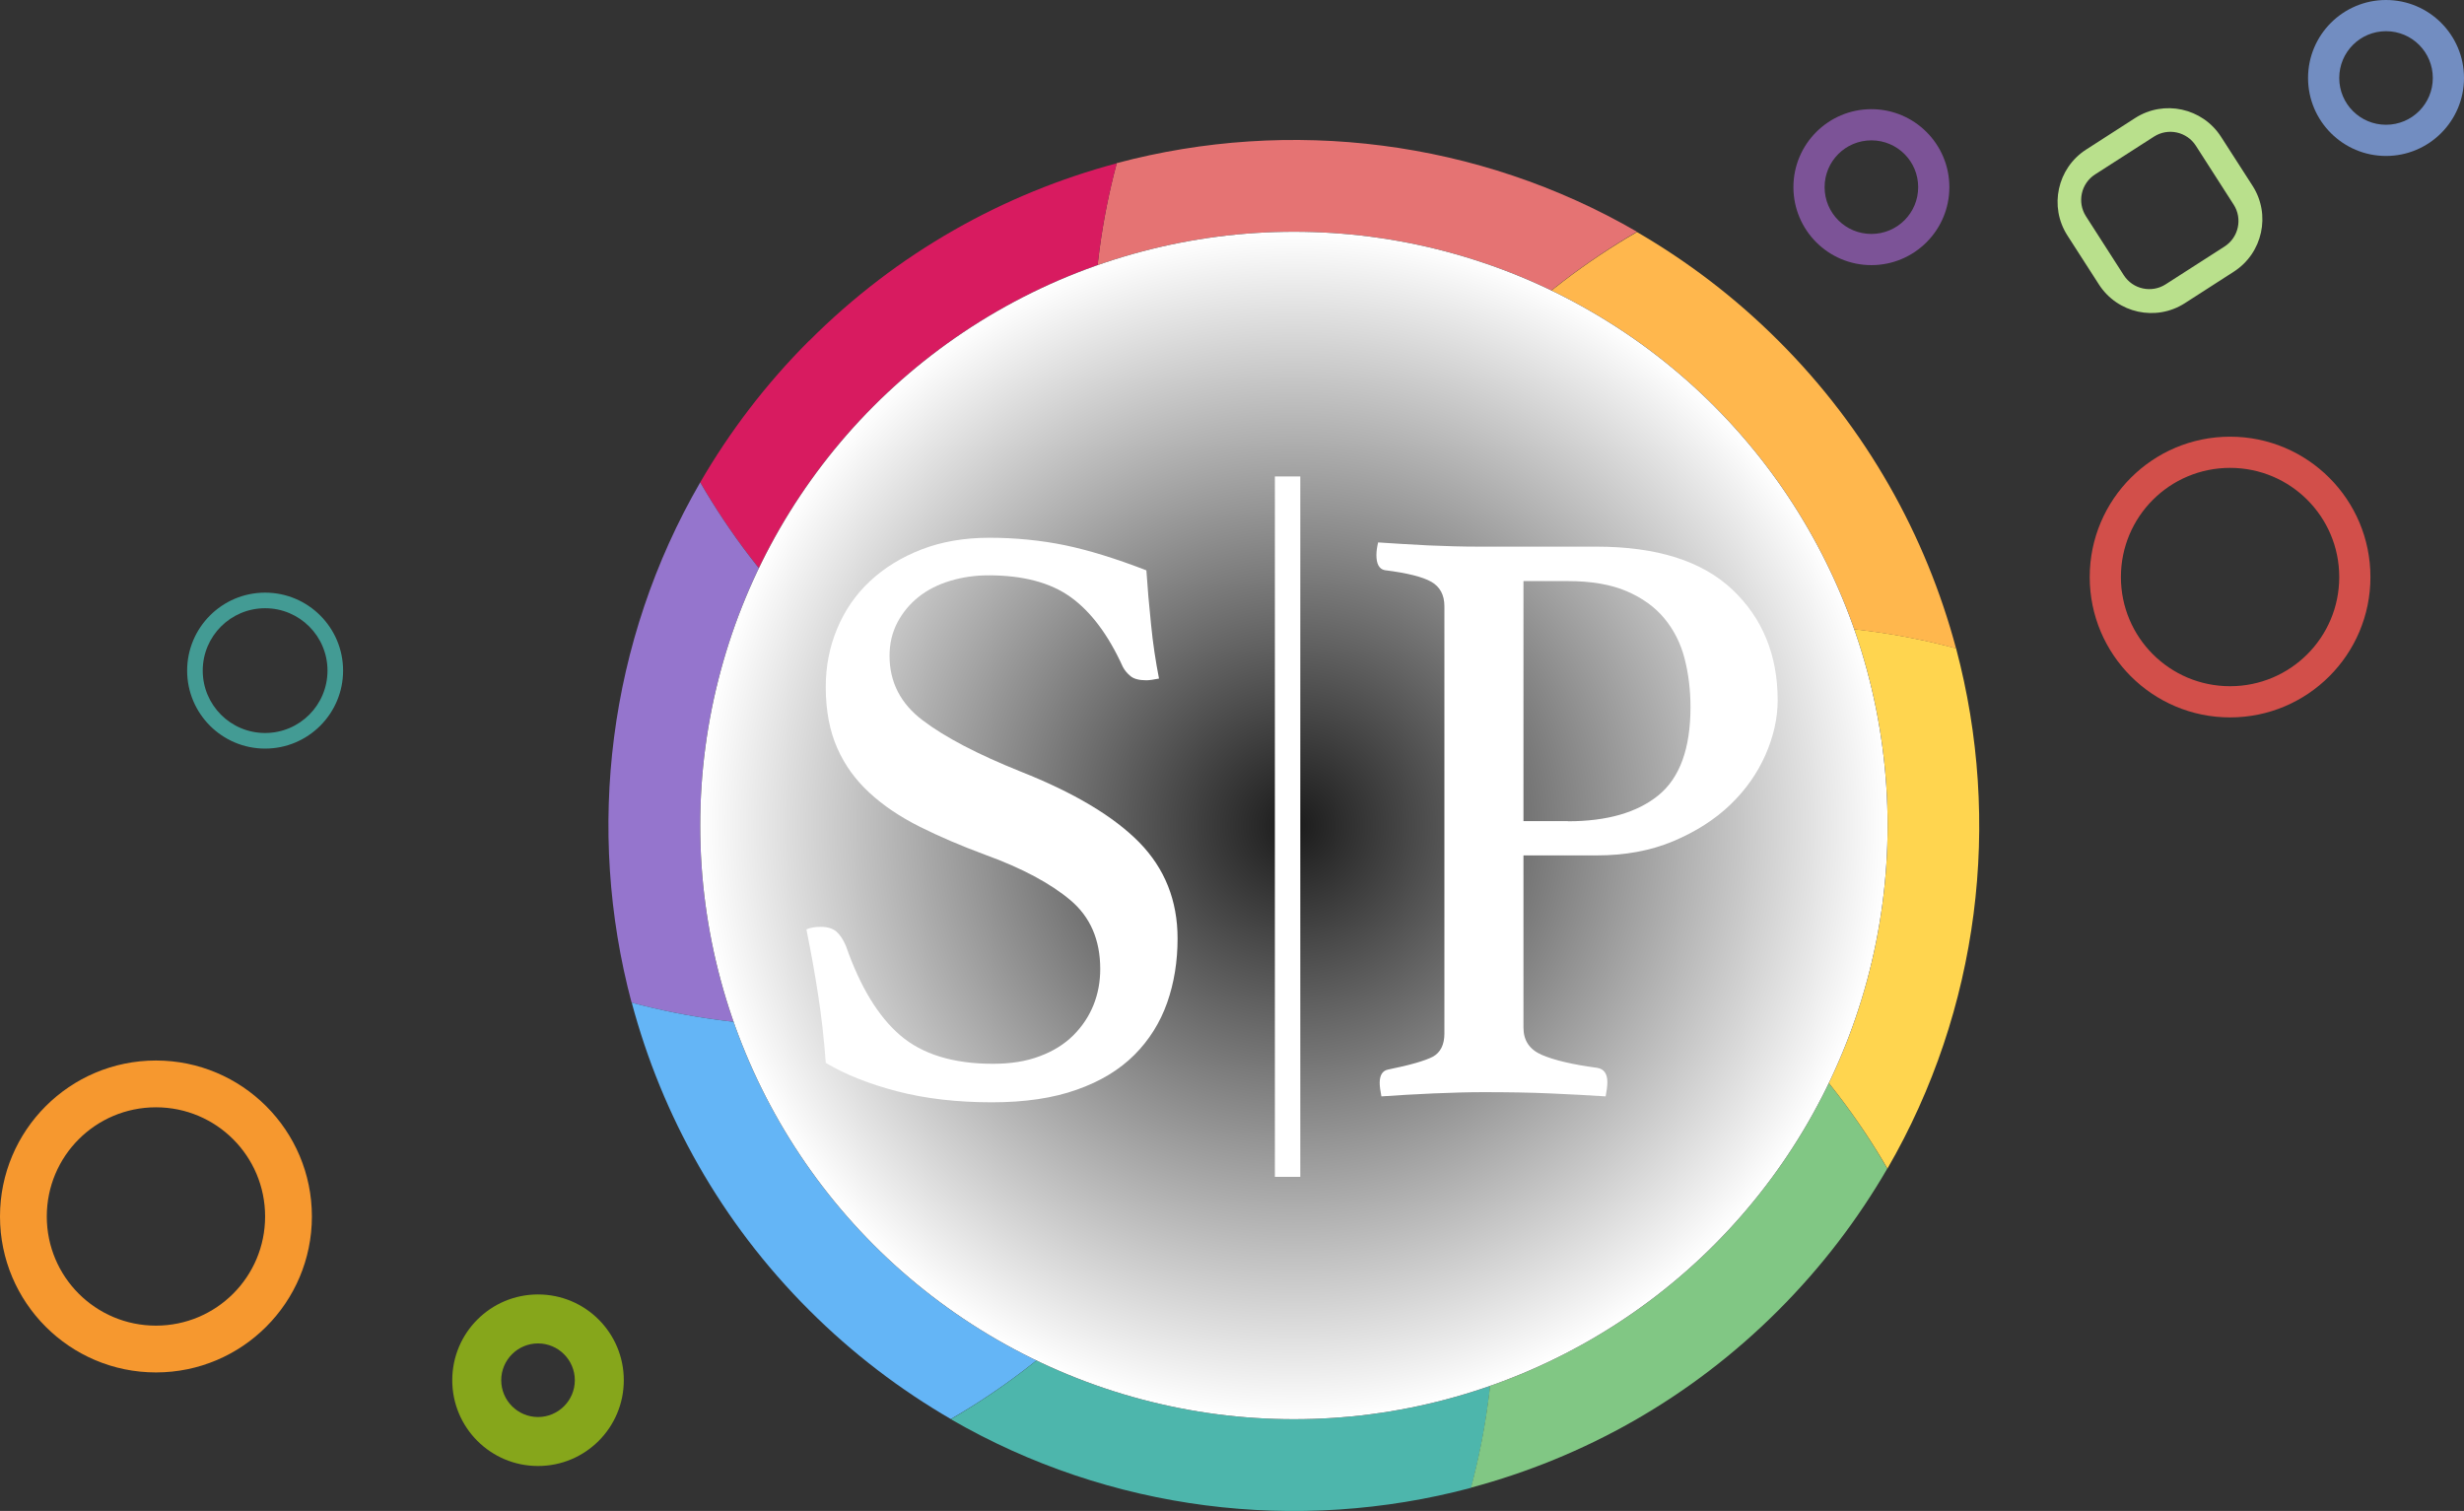
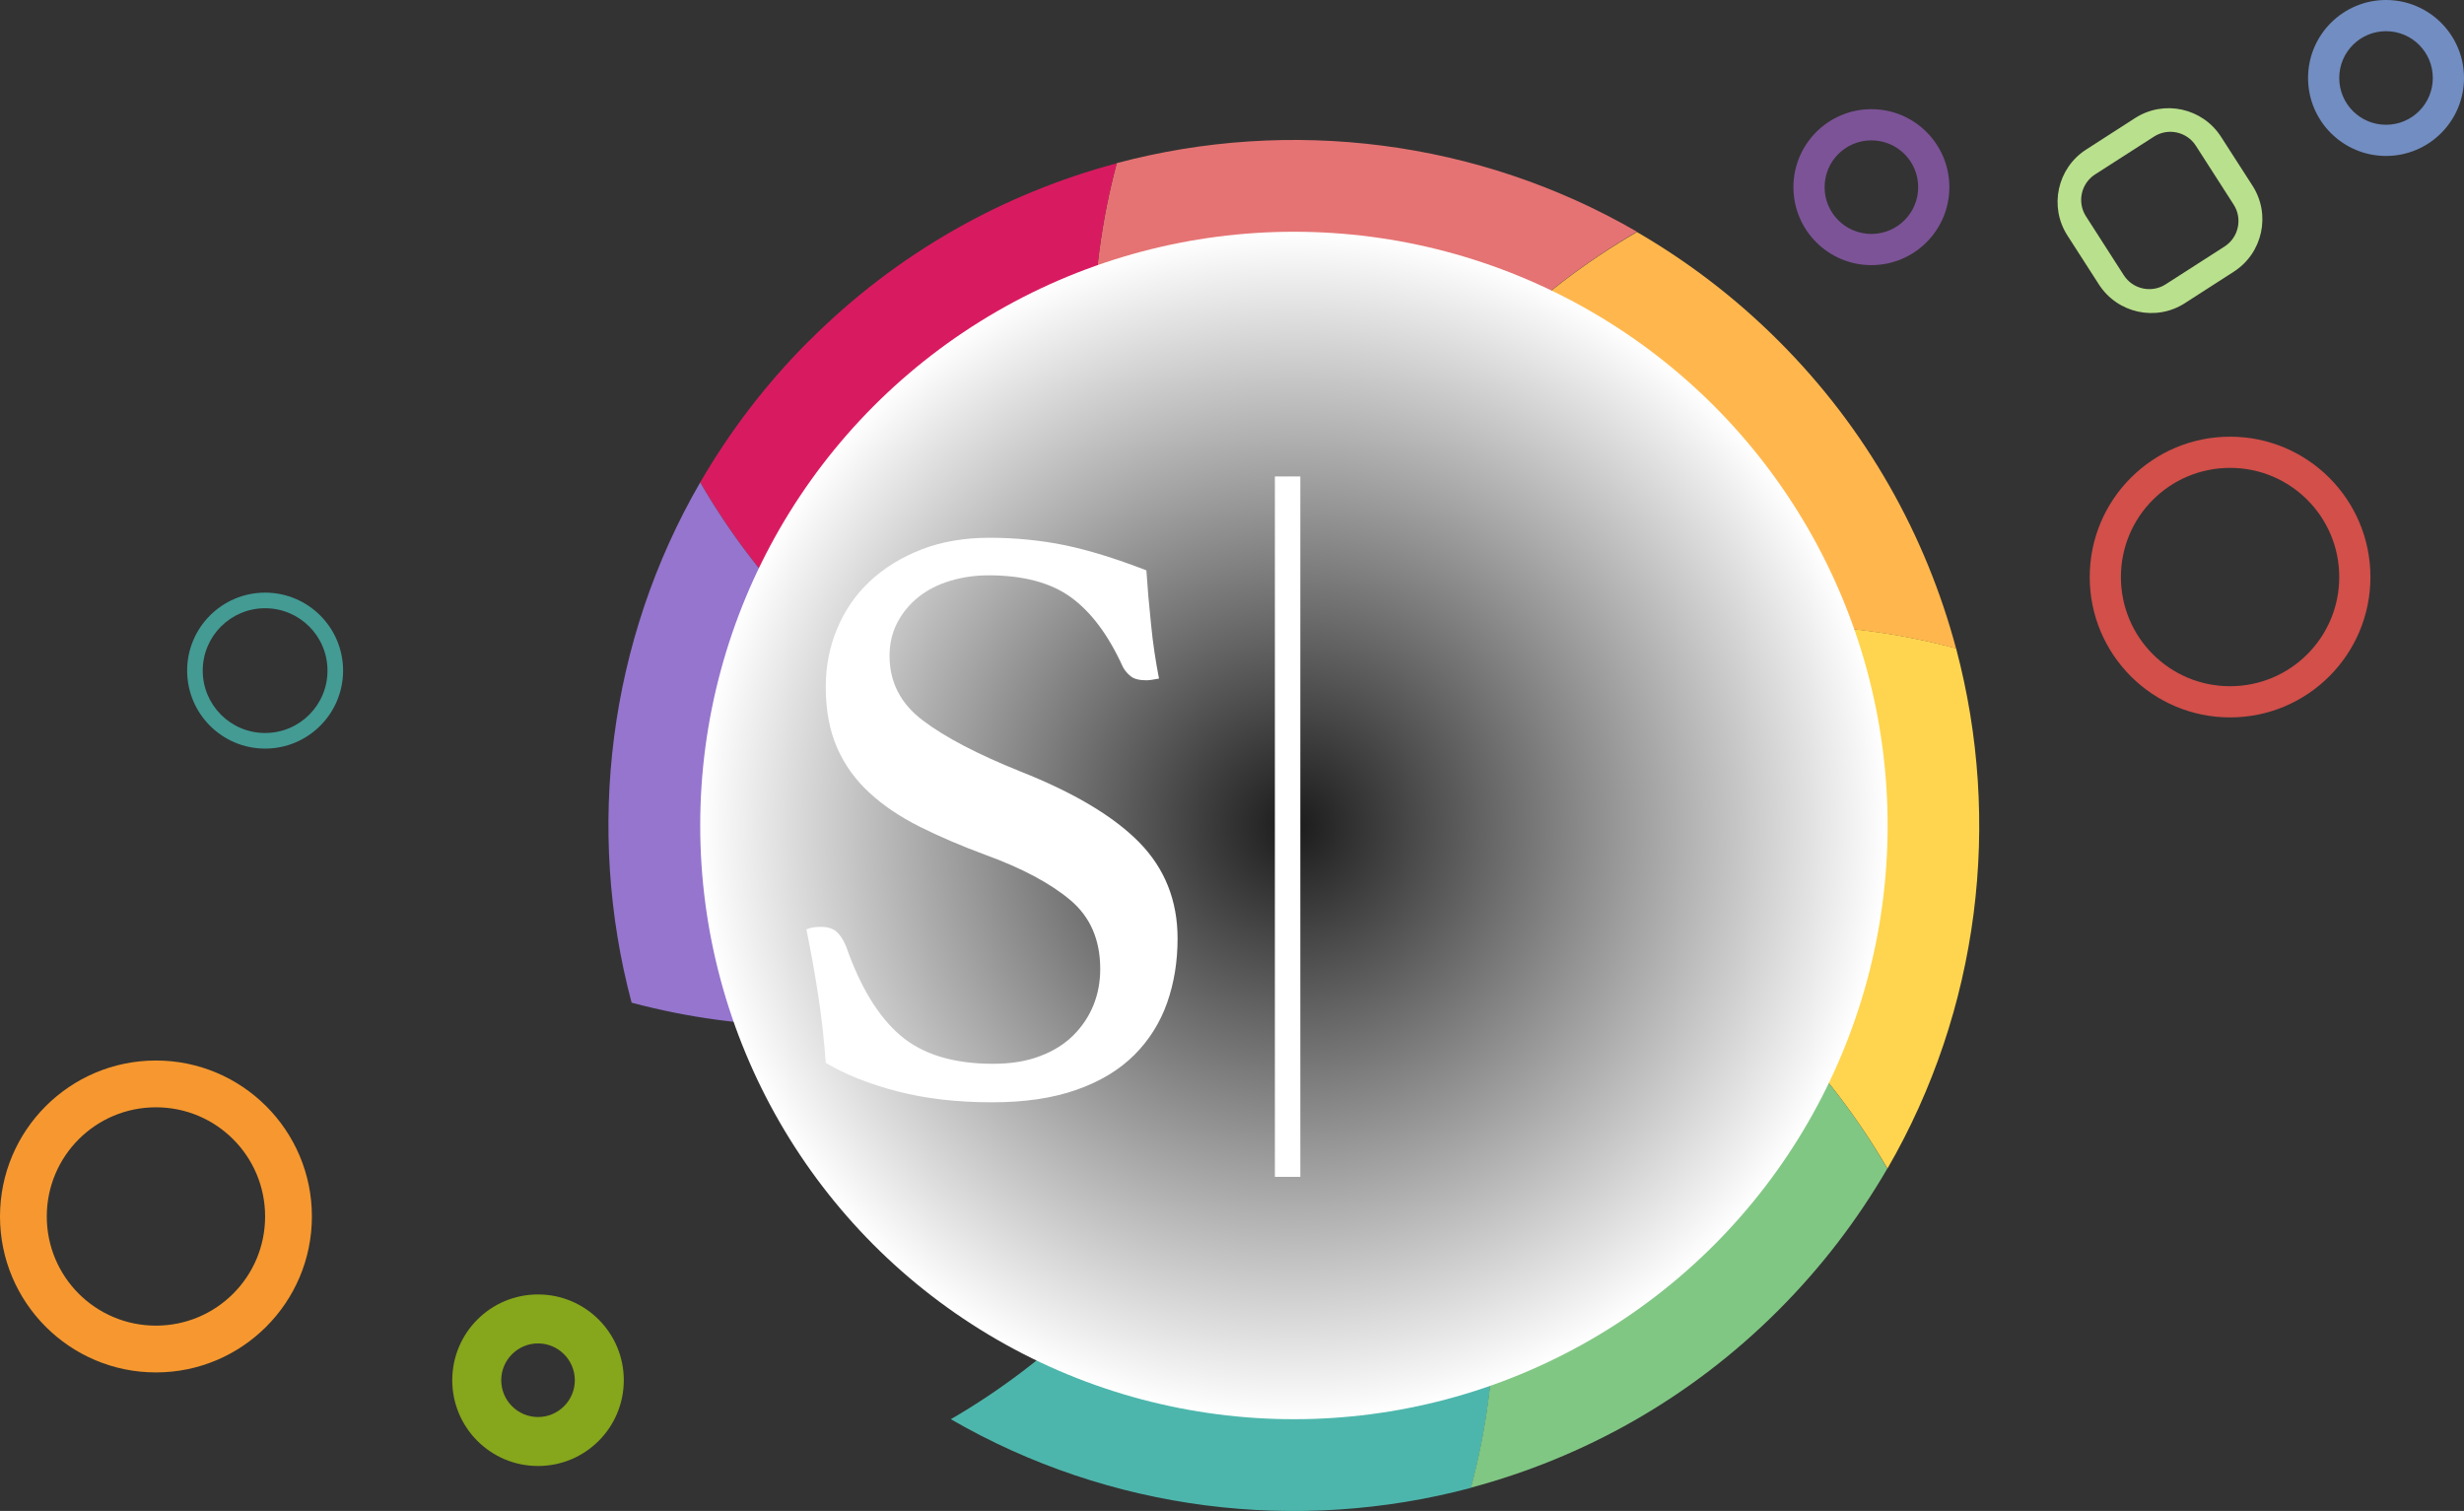
<svg xmlns="http://www.w3.org/2000/svg" viewBox="0 0 158 96.88">
  <rect x="0" y="0" width="158" height="96.88" fill="#333333" stroke="none" />
  <defs>
    <style>
      .cls-1 {
        fill: #7c5397;
      }

      .cls-2 {
        fill: #81c784;
      }

      .cls-3 {
        fill: #4db6ac;
      }

      .cls-4 {
        fill: #728dc1;
      }

      .cls-5 {
        fill: #ffb74d;
      }

      .cls-6 {
        fill: #64b5f6;
      }

      .cls-7 {
        fill: url(#Unbenannter_Verlauf_195);
        mix-blend-mode: luminosity;
      }

      .cls-8 {
        fill: url(#Unbenannter_Verlauf_199);
        mix-blend-mode: multiply;
      }

      .cls-9 {
        isolation: isolate;
      }

      .cls-10 {
        fill: #d24f4a;
      }

      .cls-11 {
        fill: #e57373;
      }

      .cls-12 {
        fill: #fff;
      }

      .cls-13 {
        fill: #9575cd;
      }

      .cls-14 {
        fill: #b9e08c;
      }

      .cls-15 {
        fill: #ffd54f;
      }

      .cls-16 {
        fill: #f6982f;
      }

      .cls-17 {
        fill: #d81b60;
      }

      .cls-18 {
        fill: #86a61b;
      }

      .cls-19 {
        fill: #439b94;
      }
    </style>
    <radialGradient id="Unbenannter_Verlauf_195" data-name="Unbenannter Verlauf 195" cx="82.97" cy="52.93" fx="82.97" fy="52.93" r="38.08" gradientUnits="userSpaceOnUse">
      <stop offset="0" stop-color="#fff" />
      <stop offset="1" stop-color="#080808" />
    </radialGradient>
    <radialGradient id="Unbenannter_Verlauf_199" data-name="Unbenannter Verlauf 199" cx="82.97" cy="52.93" fx="82.97" fy="52.93" r="38.08" gradientUnits="userSpaceOnUse">
      <stop offset="0" stop-color="#1b1b1b" />
      <stop offset="1" stop-color="#fff" />
    </radialGradient>
  </defs>
  <g class="cls-9">
    <g id="Ebene_1" data-name="Ebene 1">
      <path class="cls-11" d="M83.01,52.91c0-11.25,4.3-22.49,12.88-31.07,2.78-2.78,5.84-5.1,9.08-6.98-10.19-5.9-22.24-7.36-33.36-4.4-.97,3.62-1.49,7.42-1.49,11.35,0,12.15,4.93,23.14,12.89,31.1Z" />
      <path class="cls-17" d="M51.88,21.85c-2.78,2.78-5.1,5.84-6.98,9.08,1.88,3.25,4.2,6.31,6.98,9.08,8.59,8.59,19.85,12.88,31.1,12.88-7.95-7.95-12.86-18.94-12.86-31.07,0-3.93.52-7.73,1.49-11.35-7.22,1.93-14.06,5.71-19.72,11.38Z" />
      <path class="cls-13" d="M51.88,40.02c-2.78-2.78-5.1-5.84-6.98-9.09-5.9,10.19-7.36,22.24-4.4,33.36,3.62.97,7.42,1.49,11.35,1.49,12.15,0,23.14-4.93,31.1-12.89-11.25,0-22.49-4.3-31.07-12.88Z" />
-       <path class="cls-6" d="M82.93,52.91c-7.95,7.95-18.94,12.87-31.07,12.87-3.93,0-7.73-.52-11.35-1.49,1.93,7.22,5.71,14.06,11.38,19.72,2.78,2.78,5.84,5.1,9.08,6.98,3.25-1.88,6.31-4.2,9.08-6.98,8.59-8.59,12.88-19.85,12.88-31.1Z" />
      <path class="cls-3" d="M82.93,52.95c0,11.25-4.3,22.49-12.88,31.07-2.78,2.78-5.84,5.1-9.08,6.98,10.19,5.9,22.24,7.36,33.36,4.4.97-3.62,1.49-7.42,1.49-11.35,0-12.15-4.93-23.14-12.89-31.1Z" />
      <path class="cls-2" d="M82.95,52.97c7.95,7.95,12.86,18.94,12.86,31.07,0,3.93-.52,7.73-1.49,11.35,7.22-1.93,14.06-5.71,19.72-11.38,2.78-2.78,5.1-5.84,6.98-9.08-1.88-3.25-4.2-6.31-6.98-9.08-8.59-8.59-19.85-12.88-31.1-12.88Z" />
      <path class="cls-15" d="M82.98,52.97c11.24,0,22.49,4.3,31.07,12.88,2.78,2.78,5.1,5.84,6.98,9.08,5.9-10.19,7.36-22.24,4.4-33.36-3.62-.97-7.42-1.49-11.35-1.49-12.15,0-23.14,4.93-31.1,12.89Z" />
      <path class="cls-5" d="M83.01,52.95c7.95-7.95,18.94-12.86,31.07-12.86,3.93,0,7.73.52,11.35,1.49-1.93-7.22-5.71-14.06-11.38-19.72-2.78-2.78-5.84-5.1-9.08-6.98-3.25,1.88-6.31,4.2-9.08,6.98-8.59,8.59-12.88,19.85-12.88,31.1Z" />
-       <circle class="cls-7" cx="82.97" cy="52.93" r="38.07" />
      <circle class="cls-8" cx="82.97" cy="52.93" r="38.07" />
      <g>
        <g>
          <path class="cls-12" d="M74.32,43.51c-.36.07-.63.11-.81.11-.47,0-.81-.09-1.02-.27-.22-.18-.38-.38-.49-.59-.93-2.05-2.04-3.53-3.34-4.47-1.29-.93-3.05-1.4-5.27-1.4-.86,0-1.68.12-2.45.35-.77.23-1.45.57-2.02,1.02s-1.03,1-1.37,1.64c-.34.65-.51,1.36-.51,2.15,0,1.69.71,3.07,2.13,4.14,1.42,1.08,3.51,2.17,6.27,3.28,3.44,1.36,5.98,2.88,7.62,4.55,1.63,1.67,2.45,3.72,2.45,6.16,0,1.47-.22,2.84-.67,4.12-.45,1.27-1.15,2.39-2.1,3.34-.95.95-2.18,1.7-3.69,2.23-1.51.54-3.32.81-5.44.81-2.23,0-4.24-.23-6.06-.7-1.81-.47-3.35-1.08-4.6-1.83-.11-1.51-.27-2.96-.49-4.36-.21-1.4-.47-2.8-.75-4.2.25-.11.56-.16.92-.16.43,0,.76.1,1,.3.23.2.44.51.62.94.9,2.58,2.05,4.49,3.47,5.71,1.42,1.22,3.4,1.83,5.95,1.83,1.15,0,2.15-.16,3.01-.49.86-.32,1.58-.77,2.15-1.34s1-1.22,1.29-1.94c.29-.72.43-1.49.43-2.31,0-1.87-.64-3.34-1.91-4.41s-3.09-2.05-5.46-2.91c-1.54-.57-2.94-1.17-4.2-1.8-1.26-.63-2.33-1.35-3.23-2.18-.9-.83-1.59-1.78-2.07-2.88-.48-1.09-.73-2.39-.73-3.9,0-1.33.24-2.57.73-3.74s1.18-2.18,2.1-3.04c.92-.86,2.02-1.54,3.31-2.04s2.75-.75,4.36-.75,3.3.16,4.84.48c1.54.32,3.28.86,5.22,1.61.07,1.08.17,2.23.3,3.47.12,1.24.3,2.39.51,3.47Z" />
-           <path class="cls-12" d="M97.69,54.86v11.03c0,.83.39,1.41,1.18,1.75.79.34,1.97.62,3.55.83.43.07.65.38.65.91,0,.25-.04.56-.11.92-1.04-.07-2.23-.13-3.55-.19s-2.76-.08-4.31-.08c-.93,0-1.99.03-3.18.08-1.18.05-2.3.12-3.34.19-.07-.36-.11-.65-.11-.86,0-.5.18-.79.54-.86,1.43-.29,2.39-.57,2.88-.83.48-.27.73-.76.73-1.48v-27.4c0-.72-.28-1.24-.83-1.56-.56-.32-1.55-.57-2.99-.75-.36-.07-.54-.39-.54-.97,0-.25.04-.52.11-.81,1,.07,2.07.13,3.2.19,1.13.05,2.2.08,3.2.08h7.59c3.88,0,6.78.92,8.72,2.75,1.94,1.83,2.91,4.2,2.91,7.1,0,1.15-.26,2.31-.78,3.5-.52,1.18-1.27,2.25-2.26,3.2-.99.95-2.21,1.73-3.66,2.34s-3.09.91-4.92.91h-4.68ZM100.54,52.66c2.51,0,4.45-.56,5.81-1.67,1.36-1.11,2.05-2.99,2.05-5.65,0-1.11-.13-2.15-.38-3.12-.25-.97-.68-1.82-1.29-2.56s-1.42-1.32-2.42-1.75-2.26-.65-3.77-.65h-2.85v15.39h2.85Z" />
        </g>
        <rect class="cls-12" x="81.75" y="30.55" width="1.63" height="44.91" />
      </g>
      <path class="cls-16" d="M10,68c-5.52,0-10,4.48-10,10s4.48,10,10,10,10-4.48,10-10-4.48-10-10-10ZM10,85c-3.87,0-7-3.13-7-7s3.13-7,7-7,7,3.13,7,7-3.13,7-7,7Z" />
      <path class="cls-4" d="M153,0c-2.76,0-5,2.24-5,5s2.24,5,5,5,5-2.24,5-5-2.24-5-5-5ZM153,8c-1.66,0-3-1.34-3-3s1.34-3,3-3,3,1.34,3,3-1.34,3-3,3Z" />
      <path class="cls-18" d="M34.5,83c-3.04,0-5.5,2.46-5.5,5.5s2.46,5.5,5.5,5.5,5.5-2.46,5.5-5.5-2.46-5.5-5.5-5.5ZM34.5,90.86c-1.3,0-2.36-1.06-2.36-2.36s1.06-2.36,2.36-2.36,2.36,1.06,2.36,2.36-1.06,2.36-2.36,2.36Z" />
      <path class="cls-1" d="M120,7c-2.76,0-5,2.24-5,5s2.24,5,5,5,5-2.24,5-5-2.24-5-5-5ZM120,15c-1.66,0-3-1.34-3-3s1.34-3,3-3,3,1.34,3,3-1.34,3-3,3Z" />
      <path class="cls-19" d="M17,38c-2.76,0-5,2.24-5,5s2.24,5,5,5,5-2.24,5-5-2.24-5-5-5ZM17,47c-2.21,0-4-1.79-4-4s1.79-4,4-4,4,1.79,4,4-1.79,4-4,4Z" />
      <path class="cls-10" d="M143,28c-4.97,0-9,4.03-9,9s4.03,9,9,9,9-4.03,9-9-4.03-9-9-9ZM143,44c-3.87,0-7-3.13-7-7s3.13-7,7-7,7,3.13,7,7-3.13,7-7,7Z" />
      <path class="cls-14" d="M144.44,11.91l-2.02-3.14c-1.19-1.85-3.66-2.39-5.51-1.2l-3.14,2.02c-1.85,1.19-2.39,3.66-1.2,5.51l2.02,3.14c1.19,1.85,3.66,2.39,5.51,1.2l3.14-2.02c1.85-1.19,2.39-3.66,1.2-5.51ZM142.64,15.81l-3.77,2.42c-.9.58-2.11.32-2.69-.59l-2.42-3.77c-.58-.9-.32-2.11.59-2.69l3.77-2.42c.9-.58,2.11-.32,2.69.59l2.42,3.77c.58.9.32,2.11-.59,2.69Z" />
    </g>
  </g>
</svg>